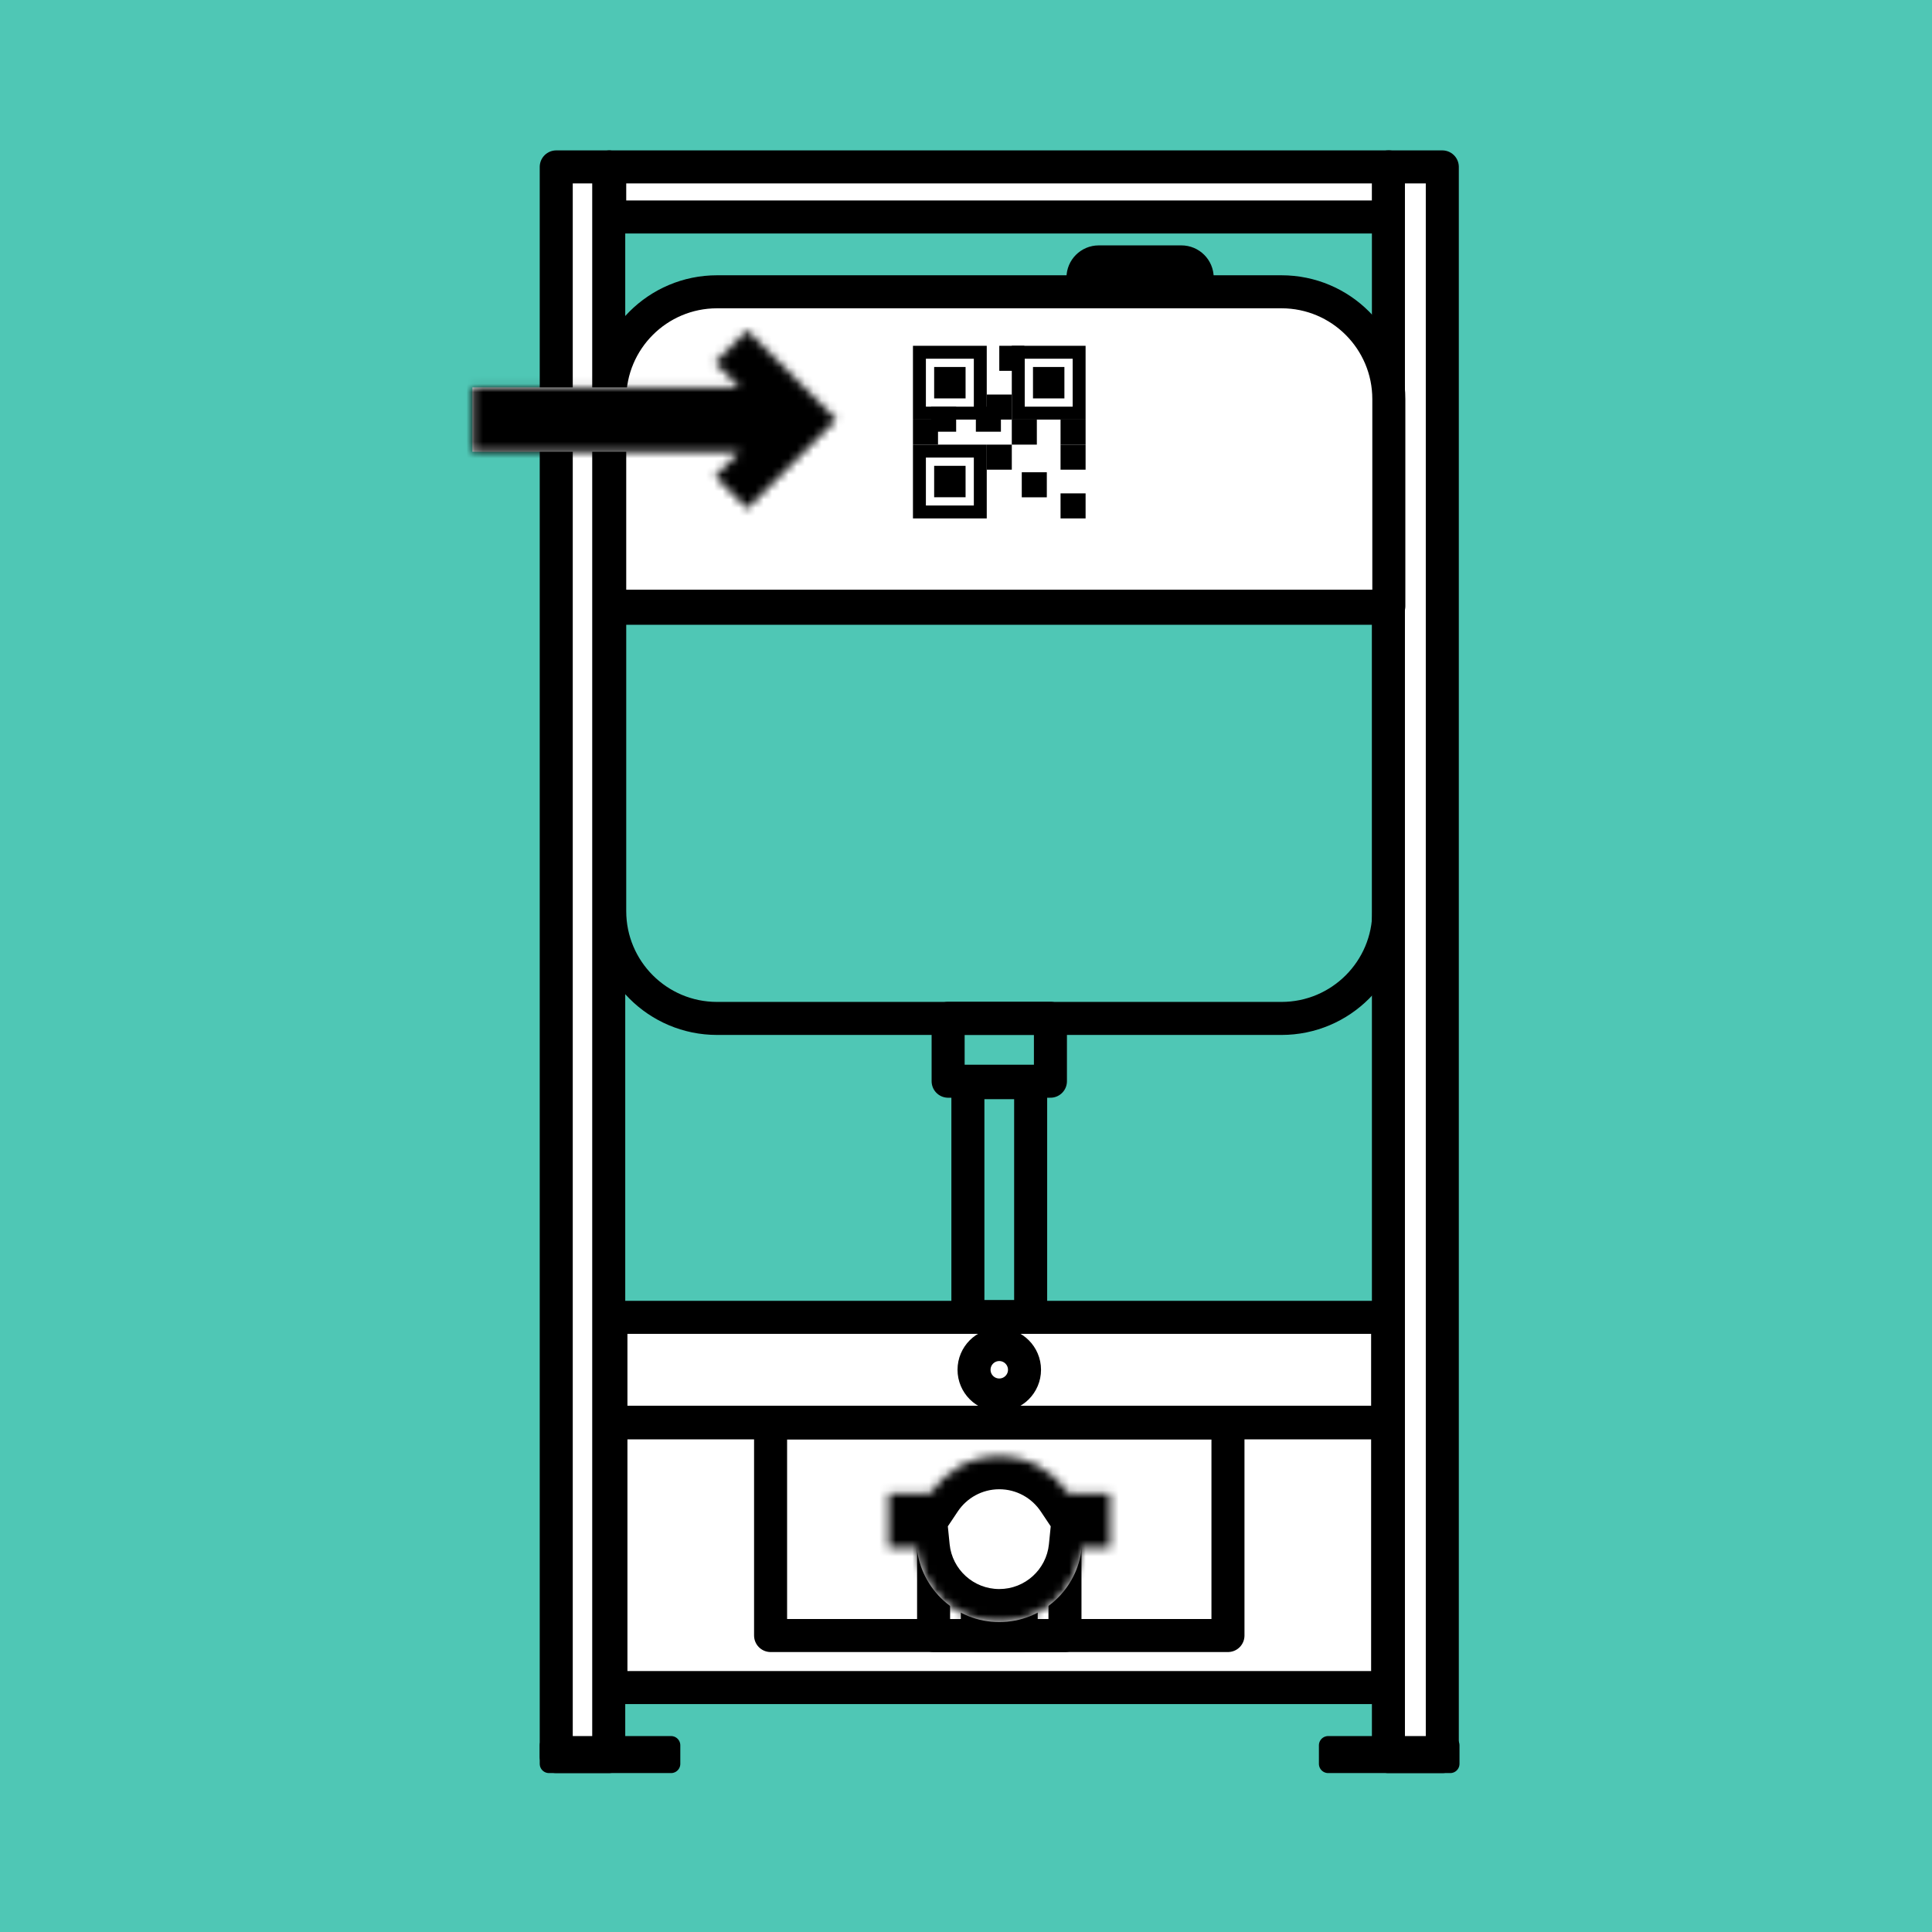
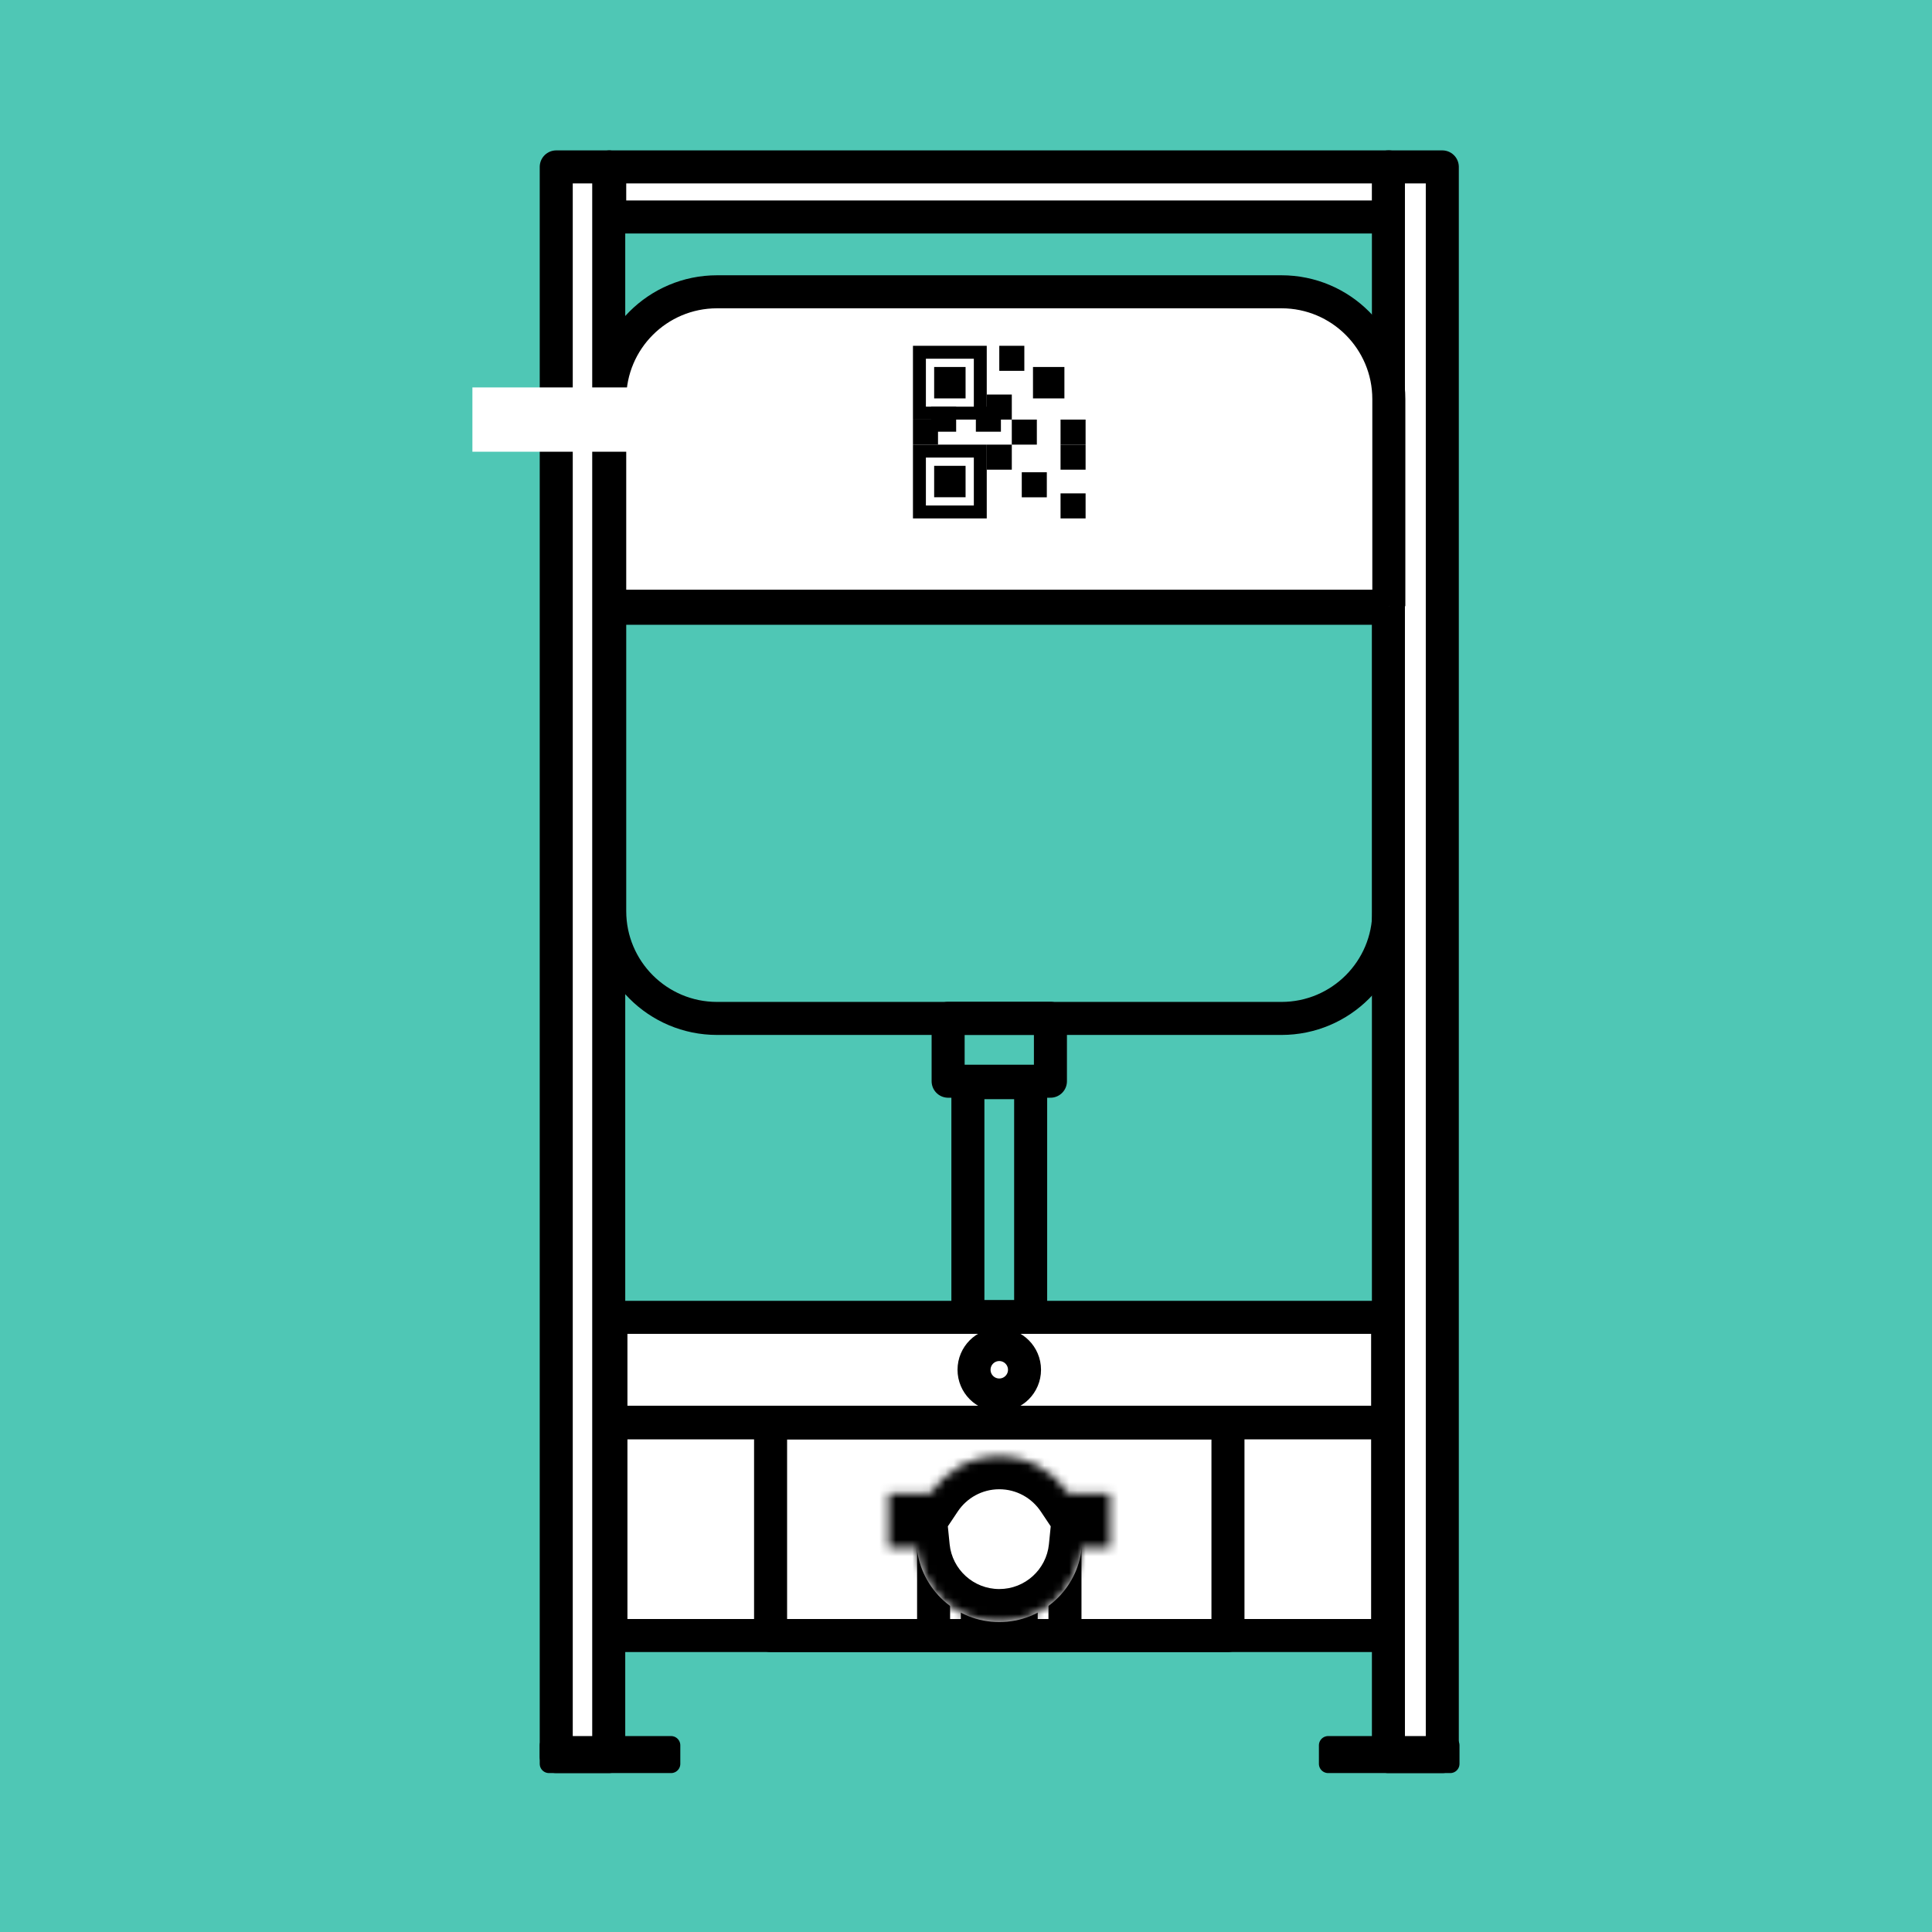
<svg xmlns="http://www.w3.org/2000/svg" width="234" height="234" viewBox="0 0 234 234" fill="none">
  <rect width="234" height="234" fill="#4FC7B5" />
  <path d="M168.212 73.675V110.35C168.212 117.529 162.392 123.35 155.212 123.35H86.848C79.669 123.35 73.848 117.529 73.848 110.35V73.675H168.212Z" stroke="black" stroke-width="4" stroke-linejoin="round" />
  <rect x="2" y="-2" width="12.391" height="7.614" transform="matrix(1 0 0 -1 112.835 128.954)" stroke="black" stroke-width="4" stroke-linejoin="round" />
  <rect x="2" y="-2" width="7.602" height="28.321" transform="matrix(1 0 0 -1 115.229 157.453)" stroke="black" stroke-width="4" stroke-linejoin="round" />
  <rect x="2" y="-2" width="94.073" height="12.707" transform="matrix(1 0 0 -1 71.994 170.258)" fill="white" stroke="black" stroke-width="4" stroke-linejoin="round" />
  <rect x="73.994" y="172.335" width="94.073" height="25.756" fill="white" stroke="black" stroke-width="4" stroke-linejoin="round" />
-   <rect x="73.994" y="172.335" width="94.073" height="32.059" fill="white" stroke="black" stroke-width="4" stroke-linejoin="round" />
  <rect x="73.848" y="20.215" width="94.364" height="6.064" fill="white" stroke="black" stroke-width="4" stroke-linejoin="round" />
  <rect x="174.689" y="20.215" width="192.537" height="6.526" transform="rotate(90 174.689 20.215)" fill="white" stroke="black" stroke-width="4" stroke-linejoin="round" />
  <rect x="73.728" y="20.215" width="192.537" height="6.357" transform="rotate(90 73.728 20.215)" fill="white" stroke="black" stroke-width="4" stroke-linejoin="round" />
  <rect x="93.332" y="172.335" width="55.397" height="25.756" stroke="black" stroke-width="4" stroke-linejoin="round" />
  <rect x="66.492" y="211.389" width="14.785" height="2.242" stroke="black" stroke-width="2.242" stroke-linejoin="round" />
  <rect x="160.865" y="211.389" width="14.785" height="2.242" stroke="black" stroke-width="2.242" stroke-linejoin="round" />
-   <path d="M168.212 73.421V48.341C168.212 41.161 162.392 35.341 155.212 35.341H86.848C79.668 35.341 73.848 41.161 73.848 48.341V73.421H168.212Z" fill="white" stroke="black" stroke-width="4" stroke-linejoin="round" />
-   <path d="M145.089 35.284V33.634C145.089 32.53 144.194 31.634 143.089 31.634H133.08C131.975 31.634 131.08 32.53 131.08 33.634V35.284H145.089Z" fill="white" stroke="black" stroke-width="3.825" stroke-linejoin="round" />
+   <path d="M168.212 73.421V48.341C168.212 41.161 162.392 35.341 155.212 35.341H86.848C79.668 35.341 73.848 41.161 73.848 48.341V73.421H168.212" fill="white" stroke="black" stroke-width="4" stroke-linejoin="round" />
  <circle cx="121.03" cy="165.904" r="3.056" stroke="black" stroke-width="4" stroke-linejoin="round" />
  <rect x="118.375" y="191.852" width="5.31" height="6.24" fill="black" stroke="black" stroke-width="4" stroke-linejoin="round" />
  <rect x="113.075" y="187.044" width="15.912" height="11.049" stroke="black" stroke-width="4" stroke-linejoin="round" />
  <mask id="path-19-inside-1_2155_3577" fill="white">
    <path d="M121.03 176.376C124.515 176.376 127.585 178.151 129.386 180.847H134.444V187.437H131.022C130.512 192.505 126.233 196.462 121.03 196.462C115.827 196.462 111.548 192.505 111.038 187.437H107.616V180.847H112.676C114.477 178.152 117.546 176.376 121.03 176.376Z" />
  </mask>
  <path d="M121.03 176.376C124.515 176.376 127.585 178.151 129.386 180.847H134.444V187.437H131.022C130.512 192.505 126.233 196.462 121.03 196.462C115.827 196.462 111.548 192.505 111.038 187.437H107.616V180.847H112.676C114.477 178.152 117.546 176.376 121.03 176.376Z" fill="white" />
  <path d="M121.03 176.376V172.376H121.03L121.03 176.376ZM129.386 180.847L126.06 183.069L127.248 184.847H129.386V180.847ZM134.444 180.847H138.444V176.847H134.444V180.847ZM134.444 187.437V191.437H138.444V187.437H134.444ZM131.022 187.437V183.437H127.405L127.043 187.036L131.022 187.437ZM121.03 196.462L121.03 200.462H121.03V196.462ZM111.038 187.437L115.018 187.036L114.656 183.437H111.038V187.437ZM107.616 187.437H103.616V191.437H107.616V187.437ZM107.616 180.847V176.847H103.616V180.847H107.616ZM112.676 180.847V184.847H114.814L116.002 183.069L112.676 180.847ZM121.03 176.376V180.376C123.123 180.376 124.969 181.437 126.06 183.069L129.386 180.847L132.712 178.624C130.2 174.866 125.908 172.376 121.03 172.376V176.376ZM129.386 180.847V184.847H134.444V180.847V176.847H129.386V180.847ZM134.444 180.847H130.444V187.437H134.444H138.444V180.847H134.444ZM134.444 187.437V183.437H131.022V187.437V191.437H134.444V187.437ZM131.022 187.437L127.043 187.036C126.736 190.082 124.159 192.462 121.03 192.462V196.462V200.462C128.308 200.462 134.289 194.929 135.002 187.837L131.022 187.437ZM121.03 196.462L121.03 192.462C117.902 192.462 115.324 190.081 115.018 187.036L111.038 187.437L107.058 187.837C107.772 194.929 113.753 200.462 121.03 200.462L121.03 196.462ZM111.038 187.437V183.437H107.616V187.437V191.437H111.038V187.437ZM107.616 187.437H111.616V180.847H107.616H103.616V187.437H107.616ZM107.616 180.847V184.847H112.676V180.847V176.847H107.616V180.847ZM112.676 180.847L116.002 183.069C117.093 181.436 118.939 180.376 121.03 180.376L121.03 176.376L121.03 172.376C116.153 172.376 111.861 174.867 109.35 178.624L112.676 180.847Z" fill="black" mask="url(#path-19-inside-1_2155_3577)" />
  <rect x="110.576" y="41.882" width="8.937" height="8.937" fill="black" />
  <rect x="112.643" y="43.948" width="4.806" height="4.806" fill="black" stroke="white" />
  <rect x="110.576" y="53.853" width="8.937" height="8.937" fill="black" />
  <rect x="112.643" y="55.919" width="4.806" height="4.806" fill="black" stroke="white" />
-   <rect x="122.547" y="41.882" width="8.937" height="8.937" fill="black" />
  <rect x="124.613" y="43.948" width="4.806" height="4.806" fill="black" stroke="white" />
  <mask id="path-27-inside-2_2155_3577" fill="white">
    <path d="M101.292 50.8L101.272 50.819L101.292 50.838L90.512 61.619L86.599 57.706L89.591 54.713H57.216V46.926H89.592L86.599 43.933L90.511 40.02L101.292 50.8Z" />
  </mask>
  <path d="M101.292 50.8L101.272 50.819L101.292 50.838L90.512 61.619L86.599 57.706L89.591 54.713H57.216V46.926H89.592L86.599 43.933L90.511 40.02L101.292 50.8Z" fill="white" />
-   <path d="M101.292 50.8L104.047 53.7L107.022 50.874L104.12 47.972L101.292 50.8ZM101.272 50.819L98.517 47.919L95.542 50.745L98.444 53.647L101.272 50.819ZM101.292 50.838L104.12 53.667L106.948 50.838L104.12 48.01L101.292 50.838ZM90.512 61.619L87.684 64.447L90.512 67.276L93.341 64.447L90.512 61.619ZM86.599 57.706L83.771 54.877L80.942 57.706L83.771 60.534L86.599 57.706ZM89.591 54.713L92.42 57.542L99.248 50.713H89.591V54.713ZM57.216 54.713H53.216V58.713H57.216V54.713ZM57.216 46.926V42.926H53.216V46.926H57.216ZM89.592 46.926V50.926H99.249L92.421 44.098L89.592 46.926ZM86.599 43.933L83.77 41.105L80.943 43.934L83.771 46.761L86.599 43.933ZM90.511 40.02L93.34 37.192L90.511 34.363L87.683 37.192L90.511 40.02ZM101.292 50.8L98.537 47.9L98.517 47.919L101.272 50.819L104.027 53.719L104.047 53.7L101.292 50.8ZM101.272 50.819L98.444 53.647L98.463 53.667L101.292 50.838L104.12 48.01L104.1 47.99L101.272 50.819ZM101.292 50.838L98.463 48.01L87.684 58.79L90.512 61.619L93.341 64.447L104.12 53.667L101.292 50.838ZM90.512 61.619L93.341 58.79L89.427 54.877L86.599 57.706L83.771 60.534L87.684 64.447L90.512 61.619ZM86.599 57.706L89.427 60.534L92.42 57.542L89.591 54.713L86.763 51.885L83.771 54.877L86.599 57.706ZM89.591 54.713V50.713H57.216V54.713V58.713H89.591V54.713ZM57.216 54.713H61.216V46.926H57.216H53.216V54.713H57.216ZM57.216 46.926V50.926H89.592V46.926V42.926H57.216V46.926ZM89.592 46.926L92.421 44.098L89.427 41.105L86.599 43.933L83.771 46.761L86.764 49.755L89.592 46.926ZM86.599 43.933L89.428 46.761L93.34 42.848L90.511 40.02L87.683 37.192L83.77 41.105L86.599 43.933ZM90.511 40.02L87.683 42.848L98.463 53.629L101.292 50.8L104.12 47.972L93.34 37.192L90.511 40.02Z" fill="black" mask="url(#path-27-inside-2_2155_3577)" />
  <rect x="121.031" y="41.882" width="3.034" height="3.034" fill="black" />
  <rect x="119.514" y="53.853" width="3.034" height="3.034" fill="black" />
  <rect x="128.451" y="50.819" width="3.034" height="3.034" fill="black" />
  <rect x="128.451" y="53.853" width="3.034" height="3.034" fill="black" />
  <rect x="128.451" y="59.756" width="3.034" height="3.034" fill="black" />
  <rect x="123.755" y="57.199" width="3.034" height="3.034" fill="black" />
  <rect x="110.576" y="50.819" width="3.034" height="3.034" fill="black" />
  <rect x="112.773" y="49.254" width="3.034" height="3.034" fill="black" />
  <rect x="122.547" y="50.819" width="3.034" height="3.034" fill="black" />
  <rect x="118.195" y="49.254" width="3.034" height="3.034" fill="black" />
  <rect x="119.514" y="47.786" width="3.034" height="3.034" fill="black" />
</svg>